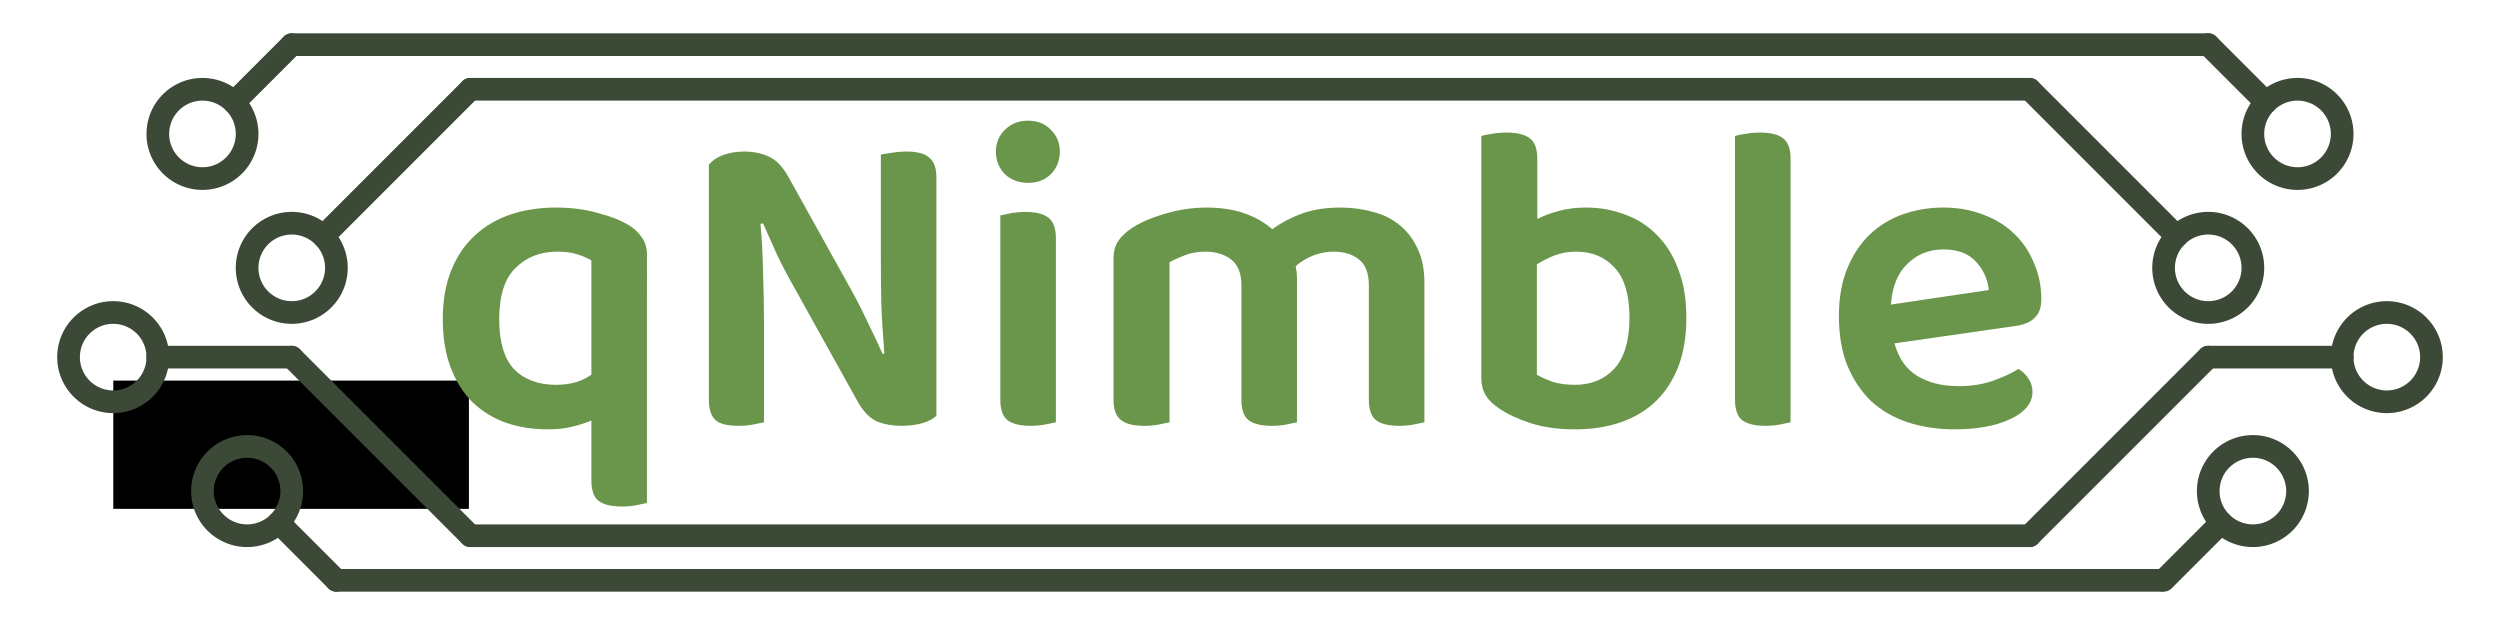
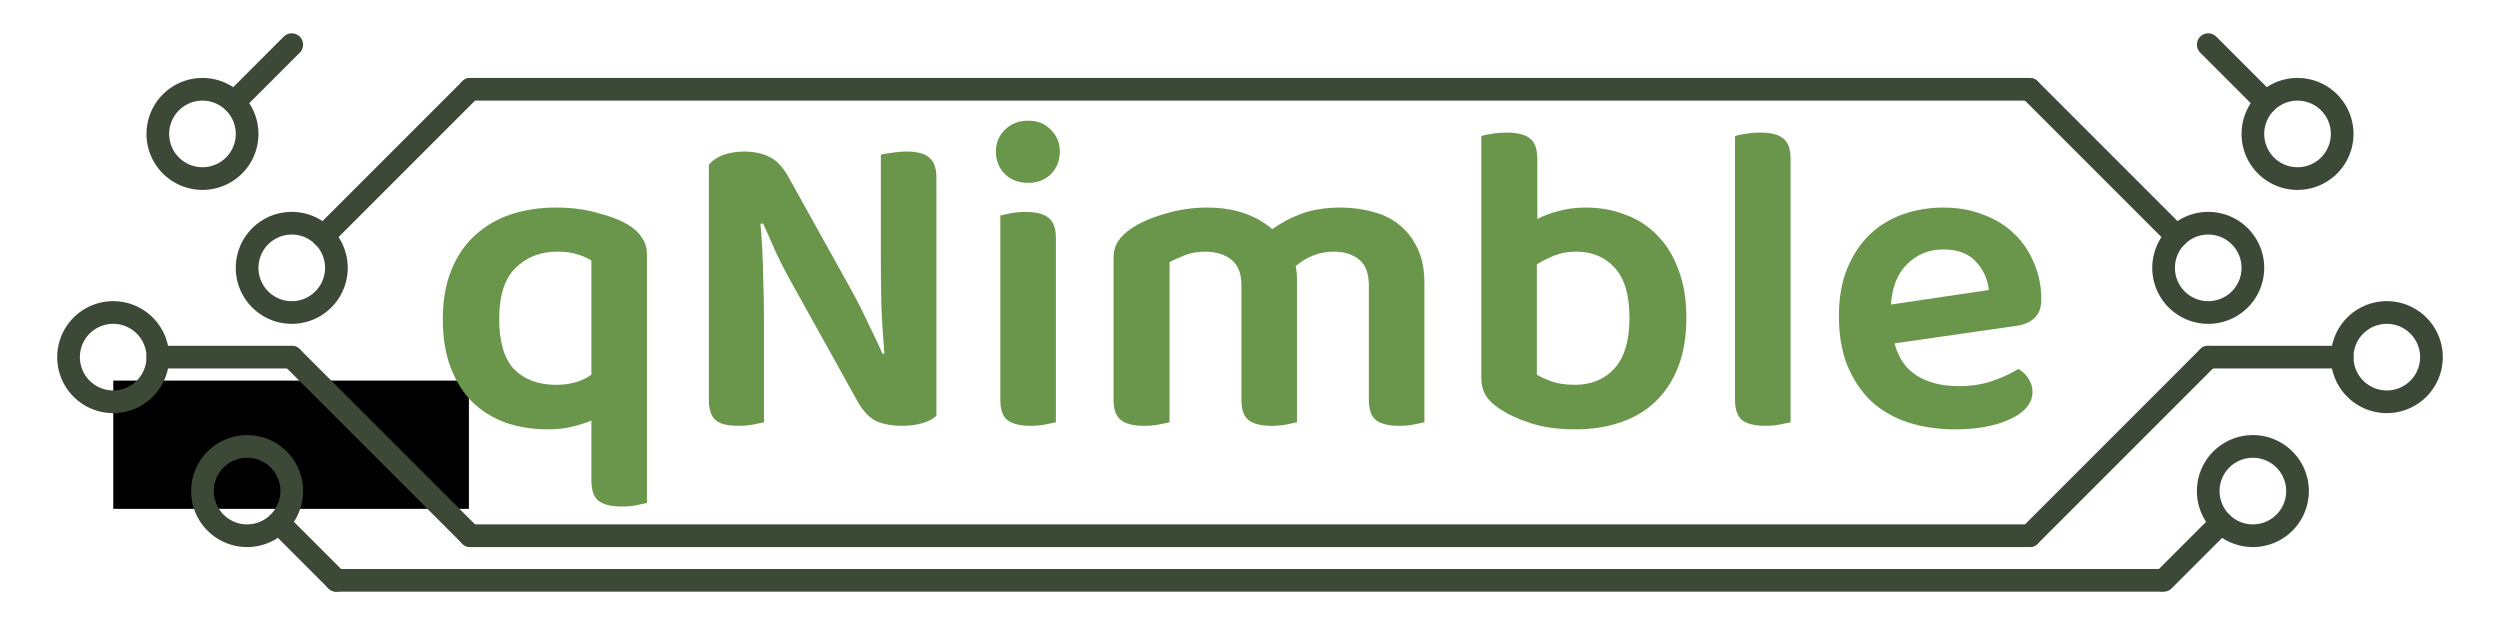
<svg xmlns="http://www.w3.org/2000/svg" xmlns:ns1="http://sodipodi.sourceforge.net/DTD/sodipodi-0.dtd" xmlns:ns2="http://www.inkscape.org/namespaces/inkscape" width="224mm" height="56mm" version="1.1" id="svg6781" ns1:docname="Logo2-qNimble-ColorBB.svg" ns2:version="0.92.3 (2405546, 2018-03-11)">
  <ns1:namedview pagecolor="#ffffff" bordercolor="#666666" borderopacity="1" objecttolerance="10" gridtolerance="10" guidetolerance="10" ns2:pageopacity="0" ns2:pageshadow="2" ns2:window-width="1920" ns2:window-height="1017" id="namedview6783" showgrid="false" ns2:zoom="0.66977744" ns2:cx="151.51546" ns2:cy="-16.755689" ns2:window-x="-8" ns2:window-y="-8" ns2:window-maximized="1" ns2:current-layer="g6779" units="mm" ns2:document-units="mm">
    <ns2:grid type="xygrid" id="grid7336" units="mm" spacingx="3.78" spacingy="3.78" />
  </ns1:namedview>
  <desc id="desc6718">C:\Users\bluey\Documents\qNimble\Marketing\Logo2\ReRouterTry3.dxf - scale = 1.000000, origin = (0.000000, 0.000000), method = manual</desc>
  <defs id="defs6733">
    <marker id="DistanceX" orient="auto" refX="0" refY="0" style="overflow:visible">
      <path d="M 3,-3 -3,3 M 0,-5 V 5" style="stroke:#000000;stroke-width:0.5" id="path6720" ns2:connector-curvature="0" />
    </marker>
    <pattern height="8" id="Hatch" patternUnits="userSpaceOnUse" width="8" x="0" y="0">
      <path d="M8 4 l-4,4" linecap="square" stroke="#000000" stroke-width="0.25" id="path6723" />
      <path d="M6 2 l-4,4" linecap="square" stroke="#000000" stroke-width="0.25" id="path6725" />
      <path d="M4 0 l-4,4" linecap="square" stroke="#000000" stroke-width="0.25" id="path6727" />
    </pattern>
    <symbol id="*Model_Space" />
    <symbol id="*Paper_Space" />
    <symbol id="*Paper_Space0" />
    <marker style="overflow:visible" refY="0" refX="0" orient="auto" id="DistanceX-3">
      <path id="path8757" style="stroke:#000000;stroke-width:0.5" d="M 3,-3 -3,3 M 0,-5 V 5" ns2:connector-curvature="0" />
    </marker>
    <pattern y="0" x="0" width="8" patternUnits="userSpaceOnUse" id="Hatch-4" height="8">
      <path id="path8760" stroke-width="0.25" stroke="#000000" linecap="square" d="M8 4 l-4,4" />
      <path id="path8762" stroke-width="0.25" stroke="#000000" linecap="square" d="M6 2 l-4,4" />
      <path id="path8764" stroke-width="0.25" stroke="#000000" linecap="square" d="M4 0 l-4,4" />
    </pattern>
    <symbol id="*Model_Space-7" />
    <symbol id="*Paper_Space-7" />
    <symbol id="*Paper_Space0-1" />
  </defs>
  <g ns2:groupmode="layer" ns2:label="0" id="g6779" transform="translate(0,-910.866)">
    <flowRoot xml:space="preserve" id="flowRoot1484" style="font-style:normal;font-variant:normal;font-weight:600;font-stretch:normal;font-size:16px;line-height:1.25;font-family:'Baloo 2';-inkscape-font-specification:'Baloo 2, Semi-Bold';font-variant-ligatures:normal;font-variant-caps:normal;font-variant-numeric:normal;font-feature-settings:normal;text-align:start;letter-spacing:0px;word-spacing:0px;writing-mode:lr-tb;text-anchor:start;fill:#000000;fill-opacity:1;stroke:none" transform="matrix(2.537,0,0,1,-642.429,68.412)">
      <flowRegion id="flowRegion1486" style="font-style:normal;font-variant:normal;font-weight:600;font-stretch:normal;font-size:16px;font-family:'Baloo 2';-inkscape-font-specification:'Baloo 2, Semi-Bold';font-variant-ligatures:normal;font-variant-caps:normal;font-variant-numeric:normal;font-feature-settings:normal;text-align:start;writing-mode:lr-tb;text-anchor:start">
        <rect id="rect1488" width="47.469" height="43.434" x="268.346" y="971.339" style="font-style:normal;font-variant:normal;font-weight:600;font-stretch:normal;font-size:16px;font-family:'Baloo 2';-inkscape-font-specification:'Baloo 2, Semi-Bold';font-variant-ligatures:normal;font-variant-caps:normal;font-variant-numeric:normal;font-feature-settings:normal;text-align:start;writing-mode:lr-tb;text-anchor:start" />
      </flowRegion>
      <flowPara id="flowPara1490" style="font-style:normal;font-variant:normal;font-weight:600;font-stretch:normal;font-size:34.667px;font-family:'Baloo 2';-inkscape-font-specification:'Baloo 2, Semi-Bold';font-variant-ligatures:normal;font-variant-caps:normal;font-variant-numeric:normal;font-feature-settings:normal;text-align:start;writing-mode:lr-tb;text-anchor:start">qNimble</flowPara>
    </flowRoot>
    <path ns2:connector-curvature="0" d="m 83.685,956.221 a 15.118,15.118 0 1 0 -30.236,0 15.118,15.118 0 1 0 30.236,0 z" style="fill:none;stroke:#3b4936;stroke-width:7.68;stroke-linecap:round;stroke-miterlimit:4;stroke-dasharray:none;stroke-dashoffset:1.7;stroke-opacity:1" id="path8772" />
    <path ns2:connector-curvature="0" d="m 793.165,956.221 a 15.118,15.118 0 1 0 -30.236,0 15.118,15.118 0 1 0 30.236,0 z" style="fill:none;stroke:#3b4936;stroke-width:7.68;stroke-linecap:round;stroke-miterlimit:4;stroke-dasharray:none;stroke-dashoffset:1.7;stroke-opacity:1" id="path8774" />
    <path ns2:connector-curvature="0" d="m 113.921,1001.575 a 15.118,15.118 0 1 0 -30.236,0 15.118,15.118 0 1 0 30.236,0 z" style="fill:none;stroke:#3b4936;stroke-width:7.68;stroke-linecap:round;stroke-miterlimit:4;stroke-dasharray:none;stroke-dashoffset:1.7;stroke-opacity:1" id="path8776" />
    <path ns2:connector-curvature="0" d="m 762.929,1001.575 a 15.118,15.118 0 1 0 -30.236,0 15.118,15.118 0 1 0 30.236,0 z" style="fill:none;stroke:#3b4936;stroke-width:7.68;stroke-linecap:round;stroke-miterlimit:4;stroke-dasharray:none;stroke-dashoffset:1.7;stroke-opacity:1" id="path8778" />
    <path ns2:connector-curvature="0" d="m 53.449,1031.811 a 15.118,15.118 0 1 0 -30.236,0 15.118,15.118 0 1 0 30.236,0 z" style="fill:none;stroke:#3b4936;stroke-width:7.68;stroke-linecap:round;stroke-miterlimit:4;stroke-dasharray:none;stroke-dashoffset:1.7;stroke-opacity:1" id="path8780" />
    <path ns2:connector-curvature="0" d="m 823.402,1031.811 a 15.118,15.118 0 1 0 -30.236,0 15.118,15.118 0 1 0 30.236,0 z" style="fill:none;stroke:#3b4936;stroke-width:7.68;stroke-linecap:round;stroke-miterlimit:4;stroke-dasharray:none;stroke-dashoffset:1.7;stroke-opacity:1" id="path8782" />
    <path ns2:connector-curvature="0" d="m 98.803,1077.166 a 15.118,15.118 0 1 0 -30.236,0 15.118,15.118 0 1 0 30.236,0 z" style="fill:none;stroke:#3b4936;stroke-width:7.68;stroke-linecap:round;stroke-miterlimit:4;stroke-dasharray:none;stroke-dashoffset:1.7;stroke-opacity:1" id="path8784" />
    <path ns2:connector-curvature="0" d="m 778.047,1077.166 a 15.118,15.118 0 1 0 -30.236,0 15.118,15.118 0 1 0 30.236,0 z" style="fill:none;stroke:#3b4936;stroke-width:7.68;stroke-linecap:round;stroke-miterlimit:4;stroke-dasharray:none;stroke-dashoffset:1.7;stroke-opacity:1" id="path8786" />
    <path ns2:connector-curvature="0" d="m 98.803,925.984 -19.546,19.546" style="fill:none;stroke:#3b4936;stroke-width:7.68;stroke-linecap:round;stroke-miterlimit:4;stroke-dasharray:none;stroke-dashoffset:1.7;stroke-opacity:1" id="path8788" />
    <path ns2:connector-curvature="0" d="m 747.811,925.984 19.546,19.546" style="fill:none;stroke:#3b4936;stroke-width:7.68;stroke-linecap:round;stroke-miterlimit:4;stroke-dasharray:none;stroke-dashoffset:1.7;stroke-opacity:1" id="path8790" />
-     <path ns2:connector-curvature="0" d="M 98.803,925.984 H 747.811" style="fill:none;stroke:#3b4936;stroke-width:7.68;stroke-linecap:round;stroke-miterlimit:4;stroke-dasharray:none;stroke-dashoffset:1.703;stroke-opacity:1" id="path8792" />
    <path ns2:connector-curvature="0" d="m 159.276,941.103 -49.782,49.782" style="fill:none;stroke:#3b4936;stroke-width:7.68;stroke-linecap:round;stroke-miterlimit:4;stroke-dasharray:none;stroke-dashoffset:1.7;stroke-opacity:1" id="path8794" />
    <path ns2:connector-curvature="0" d="m 687.339,941.103 49.782,49.782" style="fill:none;stroke:#3b4936;stroke-width:7.68;stroke-linecap:round;stroke-miterlimit:4;stroke-dasharray:none;stroke-dashoffset:1.7;stroke-opacity:1" id="path8796" />
    <path ns2:connector-curvature="0" d="m 159.276,941.103 h 528.063" style="fill:none;stroke:#3b4936;stroke-width:7.68;stroke-linecap:round;stroke-miterlimit:4;stroke-dasharray:none;stroke-dashoffset:1.703;stroke-opacity:1" id="path8798" />
    <path ns2:connector-curvature="0" d="m 113.921,1107.402 -19.546,-19.546" style="fill:none;stroke:#3b4936;stroke-width:7.68;stroke-linecap:round;stroke-miterlimit:4;stroke-dasharray:none;stroke-dashoffset:1.7;stroke-opacity:1" id="path8800" />
    <path ns2:connector-curvature="0" d="m 732.693,1107.402 19.546,-19.546" style="fill:none;stroke:#3b4936;stroke-width:7.68;stroke-linecap:round;stroke-miterlimit:4;stroke-dasharray:none;stroke-dashoffset:1.7;stroke-opacity:1" id="path8802" />
    <path ns2:connector-curvature="0" d="m 98.803,1031.811 60.472,60.473" style="fill:none;stroke:#3b4936;stroke-width:7.68;stroke-linecap:round;stroke-miterlimit:4;stroke-dasharray:none;stroke-dashoffset:1.7;stroke-opacity:1" id="path8804" />
    <path ns2:connector-curvature="0" d="m 747.811,1031.811 -60.472,60.473" style="fill:none;stroke:#3b4936;stroke-width:7.68;stroke-linecap:round;stroke-miterlimit:4;stroke-dasharray:none;stroke-dashoffset:1.7;stroke-opacity:1" id="path8806" />
    <path ns2:connector-curvature="0" d="m 159.276,1092.284 h 528.063" style="fill:none;stroke:#3b4936;stroke-width:7.68;stroke-linecap:round;stroke-miterlimit:4;stroke-dasharray:none;stroke-dashoffset:1.703;stroke-opacity:1" id="path8808" />
    <path ns2:connector-curvature="0" d="M 731.645,1107.402 H 113.921" style="fill:none;stroke:#3b4936;stroke-width:7.68;stroke-linecap:round;stroke-miterlimit:4;stroke-dasharray:none;stroke-dashoffset:1.703;stroke-opacity:1" id="path8810" />
    <path ns2:connector-curvature="0" d="M 98.803,1031.811 H 53.449" style="fill:none;stroke:#3b4936;stroke-width:7.68;stroke-linecap:round;stroke-miterlimit:4;stroke-dasharray:none;stroke-dashoffset:1.7;stroke-opacity:1" id="path8812" />
    <path ns2:connector-curvature="0" d="m 747.811,1031.811 h 45.354" style="fill:none;stroke:#3b4936;stroke-width:7.68;stroke-linecap:round;stroke-miterlimit:4;stroke-dasharray:none;stroke-dashoffset:1.7;stroke-opacity:1" id="path8814" />
    <g aria-label="qNimble" style="font-style:normal;font-variant:normal;font-weight:600;font-stretch:normal;font-size:149.333px;line-height:1.25;font-family:'Baloo 2';-inkscape-font-specification:'Baloo 2, Semi-Bold';font-variant-ligatures:normal;font-variant-caps:normal;font-variant-numeric:normal;font-feature-settings:normal;text-align:start;letter-spacing:0px;word-spacing:0px;writing-mode:lr-tb;text-anchor:start;fill:#6a964b;fill-opacity:1;stroke:none;stroke-width:4" id="text4572">
      <path d="m 219.087,1081.202 q -1.195,0.299 -3.584,0.747 -2.24,0.448 -4.928,0.448 -5.376,0 -7.915,-1.941 -2.389,-1.941 -2.389,-6.869 v -20.309 q -2.837,1.195 -6.571,2.091 -3.584,0.896 -8.064,0.896 -7.765,0 -14.336,-2.24 -6.571,-2.389 -11.349,-7.019 -4.629,-4.629 -7.317,-11.648 -2.688,-7.019 -2.688,-16.427 0,-9.408 2.837,-16.427 2.837,-7.168 7.915,-11.797 5.077,-4.779 12.096,-7.168 7.019,-2.389 15.531,-2.389 7.915,0 14.485,1.941 6.72,1.792 10.603,4.331 2.539,1.643 4.032,4.032 1.643,2.24 1.643,5.675 z m -30.763,-40.021 q 3.733,0 6.72,-0.896 2.987,-0.896 5.227,-2.539 v -38.677 q -1.941,-1.195 -4.779,-2.091 -2.837,-0.896 -6.72,-0.896 -8.661,0 -14.187,5.525 -5.525,5.376 -5.525,17.323 0,11.648 5.077,17.024 5.227,5.227 14.187,5.227 z" style="font-style:normal;font-variant:normal;font-weight:600;font-stretch:normal;font-size:149.333px;font-family:'Baloo 2';-inkscape-font-specification:'Baloo 2, Semi-Bold';font-variant-ligatures:normal;font-variant-caps:normal;font-variant-numeric:normal;font-feature-settings:normal;text-align:start;writing-mode:lr-tb;text-anchor:start;fill:#6a964b;fill-opacity:1;stroke-width:4" id="path2866" />
      <path d="m 250.06,1055.069 q -5.525,0 -7.765,-1.941 -2.24,-2.091 -2.24,-6.869 v -79.595 q 1.643,-2.091 4.779,-3.285 3.285,-1.195 7.168,-1.195 4.629,0 8.213,1.643 3.733,1.643 6.571,6.571 l 21.504,38.677 q 2.987,5.376 5.675,11.2 2.837,5.675 4.928,10.453 l 0.597,-0.149 q -0.747,-8.811 -1.045,-17.024 -0.149,-8.363 -0.149,-16.427 V 963.229 q 1.195,-0.299 3.584,-0.597 2.539,-0.448 5.077,-0.448 5.525,0 7.765,2.091 2.389,1.941 2.389,6.72 v 80.64 q -1.643,1.643 -4.779,2.539 -2.987,0.896 -7.168,0.896 -4.48,0 -8.213,-1.493 -3.584,-1.643 -6.421,-6.571 l -21.504,-38.677 q -2.987,-5.227 -5.824,-11.051 -2.688,-5.973 -4.779,-10.752 l -0.896,0.149 q 0.747,8.213 0.896,16.875 0.299,8.661 0.299,16.427 v 33.899 q -1.195,0.299 -3.584,0.747 -2.389,0.448 -5.077,0.448 z" style="font-style:normal;font-variant:normal;font-weight:600;font-stretch:normal;font-size:149.333px;font-family:'Baloo 2';-inkscape-font-specification:'Baloo 2, Semi-Bold';font-variant-ligatures:normal;font-variant-caps:normal;font-variant-numeric:normal;font-feature-settings:normal;text-align:start;writing-mode:lr-tb;text-anchor:start;fill:#6a964b;fill-opacity:1;stroke-width:4" id="path2868" />
      <path d="m 338.752,983.837 q 1.195,-0.299 3.435,-0.747 2.389,-0.448 5.077,-0.448 5.376,0 7.765,1.941 2.539,1.941 2.539,6.869 v 62.421 q -1.195,0.299 -3.584,0.747 -2.24,0.448 -4.928,0.448 -5.376,0 -7.915,-1.941 -2.389,-1.941 -2.389,-6.869 z m -1.493,-21.653 q 0,-4.331 2.987,-7.317 3.136,-3.136 7.915,-3.136 4.779,0 7.765,3.136 2.987,2.987 2.987,7.317 0,4.48 -2.987,7.616 -2.987,2.987 -7.765,2.987 -4.779,0 -7.915,-2.987 -2.987,-3.136 -2.987,-7.616 z" style="font-style:normal;font-variant:normal;font-weight:600;font-stretch:normal;font-size:149.333px;font-family:'Baloo 2';-inkscape-font-specification:'Baloo 2, Semi-Bold';font-variant-ligatures:normal;font-variant-caps:normal;font-variant-numeric:normal;font-feature-settings:normal;text-align:start;writing-mode:lr-tb;text-anchor:start;fill:#6a964b;fill-opacity:1;stroke-width:4" id="path2870" />
      <path d="m 482.369,1053.874 q -1.195,0.299 -3.584,0.747 -2.24,0.448 -4.928,0.448 -5.376,0 -7.915,-1.941 -2.389,-1.941 -2.389,-6.869 v -38.827 q 0,-5.973 -3.285,-8.661 -3.285,-2.688 -8.661,-2.688 -3.584,0 -7.019,1.344 -3.285,1.344 -5.824,3.584 0.448,2.091 0.448,4.181 v 48.683 q -1.195,0.299 -3.584,0.747 -2.24,0.448 -4.928,0.448 -5.376,0 -7.915,-1.941 -2.389,-1.941 -2.389,-6.869 v -38.827 q 0,-5.973 -3.435,-8.661 -3.435,-2.688 -8.811,-2.688 -3.733,0 -6.869,1.195 -3.136,1.195 -5.227,2.389 v 54.208 q -1.344,0.299 -3.584,0.747 -2.24,0.448 -5.077,0.448 -5.227,0 -7.765,-1.941 -2.539,-1.941 -2.539,-6.869 v -47.936 q 0,-3.435 1.493,-5.675 1.493,-2.389 4.629,-4.48 4.48,-2.987 11.349,-4.928 6.869,-2.091 14.187,-2.091 13.589,0 22.101,7.317 4.331,-3.136 9.856,-5.227 5.675,-2.091 13.291,-2.091 5.824,0 11.051,1.493 5.227,1.344 8.96,4.48 3.883,3.136 6.123,8.064 2.24,4.779 2.24,11.499 z" style="font-style:normal;font-variant:normal;font-weight:600;font-stretch:normal;font-size:149.333px;font-family:'Baloo 2';-inkscape-font-specification:'Baloo 2, Semi-Bold';font-variant-ligatures:normal;font-variant-caps:normal;font-variant-numeric:normal;font-feature-settings:normal;text-align:start;writing-mode:lr-tb;text-anchor:start;fill:#6a964b;fill-opacity:1;stroke-width:4" id="path2872" />
      <path d="m 537.029,981.149 q 7.168,0 13.291,2.389 6.272,2.24 10.901,7.019 4.629,4.629 7.168,11.648 2.688,6.869 2.688,16.277 0,9.408 -2.688,16.427 -2.688,7.019 -7.616,11.797 -4.928,4.779 -11.947,7.168 -6.869,2.389 -15.381,2.389 -8.661,0 -15.083,-2.091 -6.421,-2.091 -10.603,-4.928 -3.136,-2.091 -4.629,-4.48 -1.493,-2.539 -1.493,-5.973 v -81.835 q 1.195,-0.448 3.435,-0.747 2.389,-0.448 5.227,-0.448 5.227,0 7.765,1.941 2.539,1.941 2.539,6.869 v 20.459 q 3.136,-1.643 7.168,-2.688 4.181,-1.195 9.259,-1.195 z m -3.285,14.933 q -4.032,0 -7.467,1.344 -3.285,1.344 -5.824,2.987 v 37.333 q 1.941,1.195 5.227,2.389 3.285,1.045 7.616,1.045 8.363,0 13.44,-5.525 5.077,-5.675 5.077,-17.173 0,-11.648 -5.077,-17.024 -4.928,-5.376 -12.992,-5.376 z" style="font-style:normal;font-variant:normal;font-weight:600;font-stretch:normal;font-size:149.333px;font-family:'Baloo 2';-inkscape-font-specification:'Baloo 2, Semi-Bold';font-variant-ligatures:normal;font-variant-caps:normal;font-variant-numeric:normal;font-feature-settings:normal;text-align:start;writing-mode:lr-tb;text-anchor:start;fill:#6a964b;fill-opacity:1;stroke-width:4" id="path2874" />
      <path d="m 606.367,1053.874 q -1.195,0.299 -3.584,0.747 -2.24,0.448 -4.928,0.448 -5.376,0 -7.915,-1.941 -2.389,-1.941 -2.389,-6.869 v -89.301 q 1.195,-0.448 3.435,-0.747 2.389,-0.448 5.077,-0.448 5.376,0 7.765,1.941 2.539,1.941 2.539,6.869 v 89.301 z" style="font-style:normal;font-variant:normal;font-weight:600;font-stretch:normal;font-size:149.333px;font-family:'Baloo 2';-inkscape-font-specification:'Baloo 2, Semi-Bold';font-variant-ligatures:normal;font-variant-caps:normal;font-variant-numeric:normal;font-feature-settings:normal;text-align:start;writing-mode:lr-tb;text-anchor:start;fill:#6a964b;fill-opacity:1;stroke-width:4" id="path2876" />
      <path d="m 641.553,1027.144 q 2.091,7.616 7.765,11.051 5.675,3.435 14.037,3.435 6.272,0 11.499,-1.792 5.376,-1.941 8.661,-4.032 2.091,1.195 3.435,3.285 1.344,2.091 1.344,4.48 0,2.987 -2.091,5.376 -1.941,2.24 -5.525,3.883 -3.435,1.643 -8.213,2.539 -4.779,0.896 -10.304,0.896 -8.811,0 -16.128,-2.389 -7.168,-2.389 -12.395,-7.168 -5.077,-4.928 -8.064,-12.096 -2.837,-7.168 -2.837,-16.725 0,-9.259 2.837,-16.128 2.837,-6.869 7.616,-11.499 4.928,-4.629 11.349,-6.869 6.421,-2.24 13.589,-2.24 7.317,0 13.44,2.389 6.123,2.24 10.453,6.421 4.331,4.032 6.72,9.856 2.539,5.675 2.539,12.395 0,4.181 -2.24,6.272 -2.091,2.091 -5.973,2.688 z m 16.576,-31.808 q -7.317,0 -12.245,4.928 -4.928,4.779 -5.525,13.739 l 33.152,-4.928 q -0.597,-5.525 -4.331,-9.557 -3.733,-4.181 -11.051,-4.181 z" style="font-style:normal;font-variant:normal;font-weight:600;font-stretch:normal;font-size:149.333px;font-family:'Baloo 2';-inkscape-font-specification:'Baloo 2, Semi-Bold';font-variant-ligatures:normal;font-variant-caps:normal;font-variant-numeric:normal;font-feature-settings:normal;text-align:start;writing-mode:lr-tb;text-anchor:start;fill:#6a964b;fill-opacity:1;stroke-width:4" id="path2878" />
    </g>
  </g>
</svg>